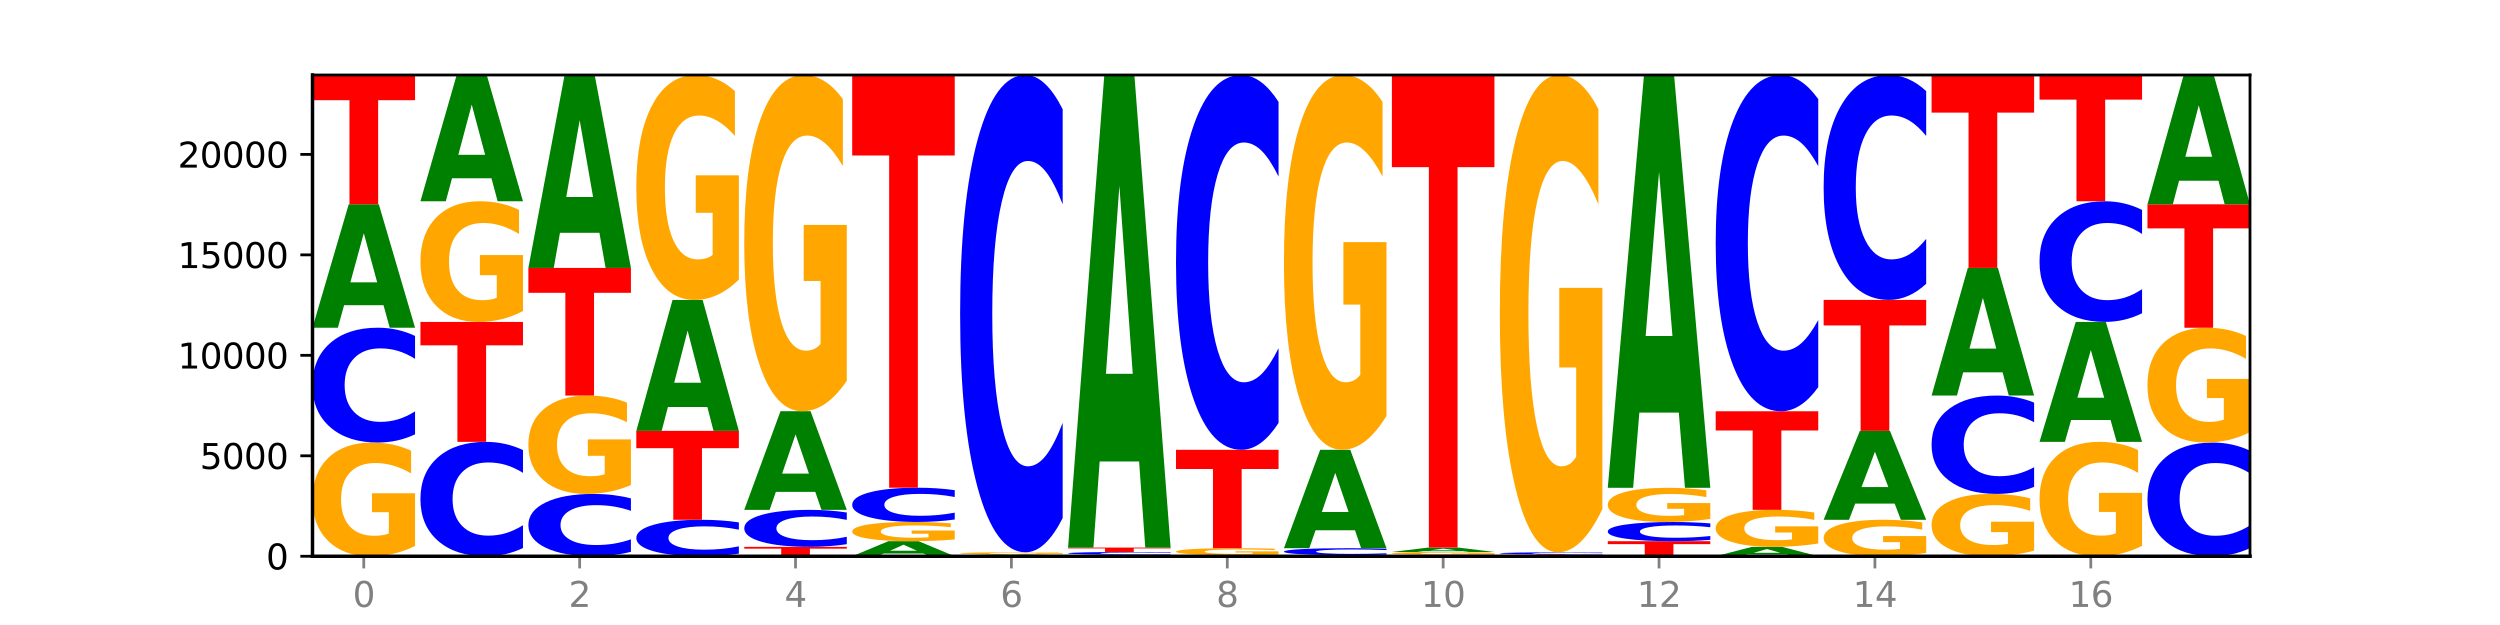
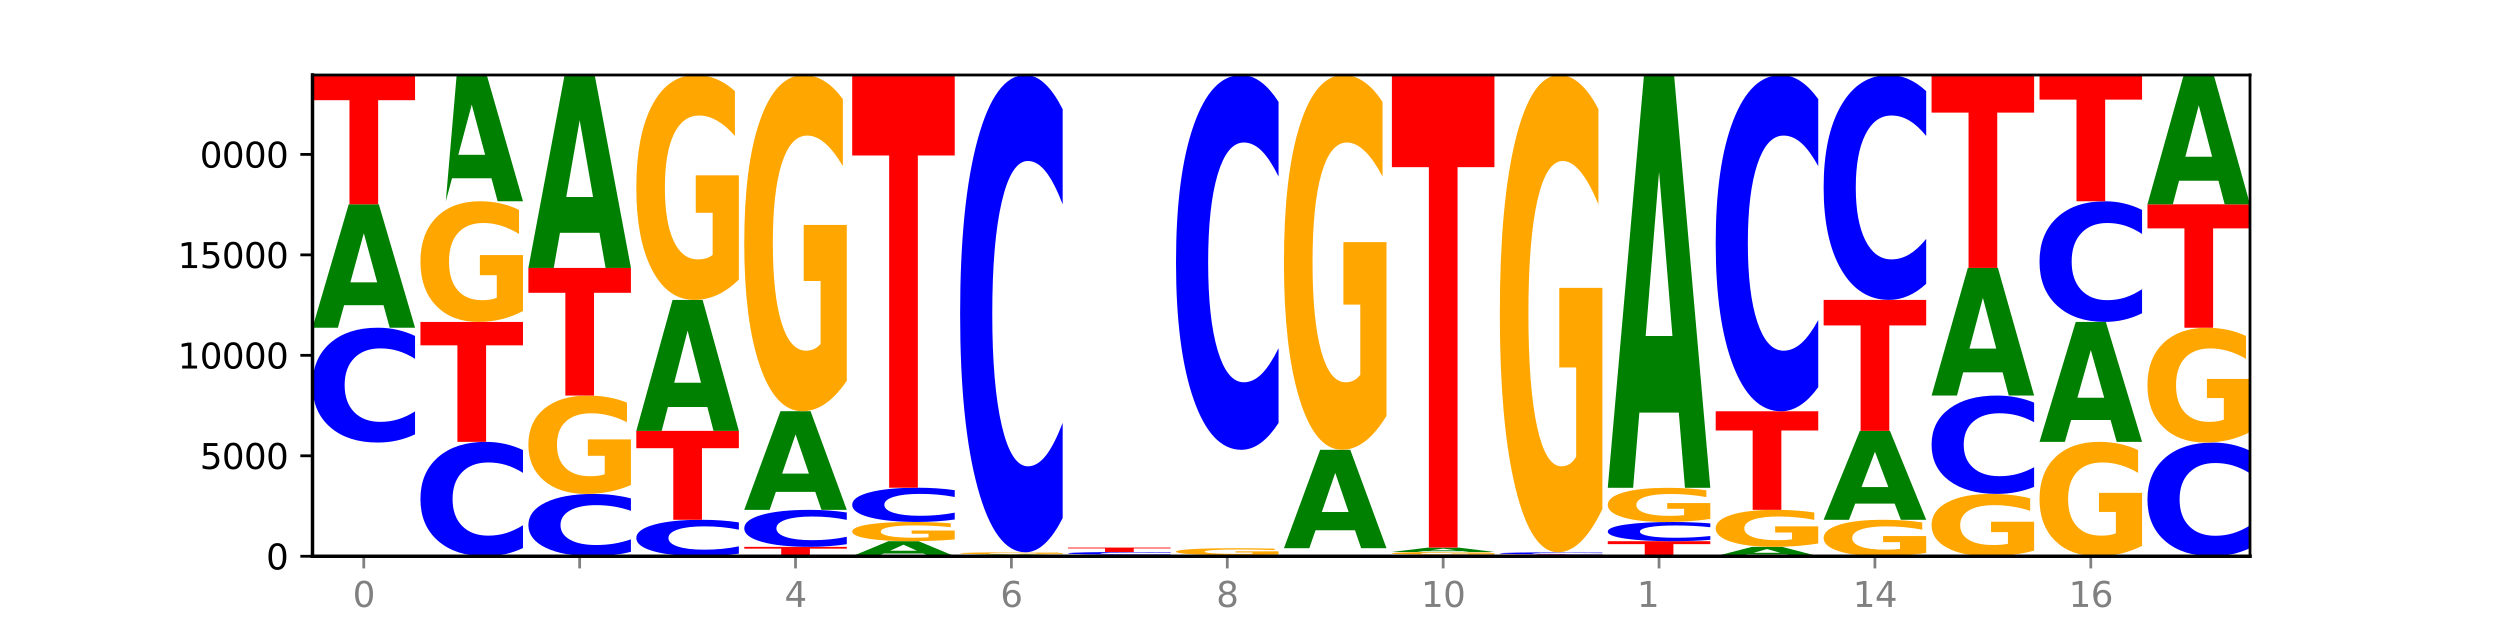
<svg xmlns="http://www.w3.org/2000/svg" xmlns:xlink="http://www.w3.org/1999/xlink" width="720pt" height="180pt" viewBox="0 0 720 180" version="1.1">
  <defs>
    <style type="text/css">*{stroke-linejoin: round; stroke-linecap: butt}</style>
  </defs>
  <g id="figure_1">
    <g id="patch_1">
      <path d="M 0 180  L 720 180  L 720 0  L 0 0  z " style="fill: #ffffff" />
    </g>
    <g id="axes_1">
      <g id="patch_2">
        <path d="M 90 160.2  L 648 160.2  L 648 21.6  L 90 21.6  z " style="fill: #ffffff" />
      </g>
      <g id="line2d_1">
        <path d="M 90 160.2  L 648 160.2  " clip-path="url(#pa1de018ba0)" style="fill: none; stroke: #000000; stroke-width: 0.5; stroke-linecap: square" />
      </g>
      <g id="patch_3">
-         <path d="M 119.532 157.237  Q 116.554 158.719 113.35 159.463  Q 110.147 160.2 106.732 160.2  Q 99.014 160.2 94.507 155.79  Q 90 151.38 90 143.838  Q 90 136.208 94.587 131.832  Q 99.18 127.455 107.169 127.455  Q 110.246 127.455 113.066 128.05  Q 115.892 128.639 118.394 129.802  L 118.394 136.33  Q 115.812 134.835 113.258 134.097  Q 110.703 133.353 108.135 133.353  Q 103.383 133.353 100.808 136.073  Q 98.233 138.785 98.233 143.838  Q 98.233 148.843 100.715 151.576  Q 103.197 154.302 107.764 154.302  Q 109.009 154.302 110.074 154.146  Q 111.14 153.984 111.987 153.646  L 111.987 147.517  L 107.122 147.517  L 107.122 142.059  L 119.532 142.059  L 119.532 157.237  z " clip-path="url(#pa1de018ba0)" style="fill: #ffa600" />
-       </g>
+         </g>
      <g id="patch_4">
        <path d="M 119.532 125.084  Q 117.062 126.26 114.391 126.854  Q 111.719 127.455 108.81 127.455  Q 100.134 127.455 95.067 123.001  Q 90 118.546 90 110.928  Q 90 103.283 95.067 98.835  Q 100.134 94.38 108.81 94.38  Q 111.719 94.38 114.391 94.982  Q 117.062 95.576 119.532 96.751  L 119.532 103.344  Q 117.039 101.787 114.621 101.062  Q 112.203 100.338 109.532 100.338  Q 104.74 100.338 101.994 103.16  Q 99.256 105.975 99.256 110.928  Q 99.256 115.861 101.994 118.683  Q 104.74 121.497 109.532 121.497  Q 112.203 121.497 114.621 120.773  Q 117.039 120.042 119.532 118.484  L 119.532 125.084  z " clip-path="url(#pa1de018ba0)" style="fill: #0000ff" />
      </g>
      <g id="patch_5">
        <path d="M 110.457 87.904  L 99.099 87.904  L 97.306 94.38  L 90 94.38  L 100.434 58.829  L 109.098 58.829  L 119.532 94.38  L 112.232 94.38  L 110.457 87.904  z M 100.911 81.306  L 108.627 81.306  L 104.775 67.165  L 100.911 81.306  z " clip-path="url(#pa1de018ba0)" style="fill: #008000" />
      </g>
      <g id="patch_6">
        <path d="M 90 21.6  L 119.532 21.6  L 119.532 28.861  L 108.907 28.861  L 108.907 58.829  L 100.645 58.829  L 100.645 28.861  L 90 28.861  L 90 21.6  z " clip-path="url(#pa1de018ba0)" style="fill: #ff0000" />
      </g>
      <g id="patch_7">
        <path d="M 150.618 157.839  Q 148.148 159.009 145.477 159.601  Q 142.806 160.2 139.896 160.2  Q 131.221 160.2 126.153 155.763  Q 121.086 151.327 121.086 143.739  Q 121.086 136.125 126.153 131.695  Q 131.221 127.258 139.896 127.258  Q 142.806 127.258 145.477 127.857  Q 148.148 128.449 150.618 129.62  L 150.618 136.186  Q 148.126 134.635 145.708 133.913  Q 143.289 133.192 140.618 133.192  Q 135.826 133.192 133.081 136.002  Q 130.343 138.806 130.343 143.739  Q 130.343 148.652 133.081 151.463  Q 135.826 154.266 140.618 154.266  Q 143.289 154.266 145.708 153.545  Q 148.126 152.817 150.618 151.265  L 150.618 157.839  z " clip-path="url(#pa1de018ba0)" style="fill: #0000ff" />
      </g>
      <g id="patch_8">
        <path d="M 121.086 92.72  L 150.618 92.72  L 150.618 99.456  L 139.994 99.456  L 139.994 127.258  L 131.732 127.258  L 131.732 99.456  L 121.086 99.456  L 121.086 92.72  z " clip-path="url(#pa1de018ba0)" style="fill: #ff0000" />
      </g>
      <g id="patch_9">
        <path d="M 150.618 89.575  Q 147.64 91.147 144.437 91.937  Q 141.233 92.72 137.818 92.72  Q 130.101 92.72 125.594 88.038  Q 121.086 83.357 121.086 75.351  Q 121.086 67.252 125.673 62.607  Q 130.266 57.961 138.255 57.961  Q 141.333 57.961 144.152 58.593  Q 146.978 59.218 149.48 60.453  L 149.48 67.381  Q 146.899 65.795 144.344 65.012  Q 141.789 64.222 139.221 64.222  Q 134.469 64.222 131.894 67.109  Q 129.32 69.988 129.32 75.351  Q 129.32 80.665 131.802 83.565  Q 134.284 86.459 138.851 86.459  Q 140.095 86.459 141.16 86.294  Q 142.226 86.121 143.073 85.762  L 143.073 79.257  L 138.209 79.257  L 138.209 73.463  L 150.618 73.463  L 150.618 89.575  z " clip-path="url(#pa1de018ba0)" style="fill: #ffa600" />
      </g>
      <g id="patch_10">
-         <path d="M 141.543 51.337  L 130.186 51.337  L 128.392 57.961  L 121.086 57.961  L 131.52 21.6  L 140.185 21.6  L 150.618 57.961  L 143.318 57.961  L 141.543 51.337  z M 131.997 44.589  L 139.714 44.589  L 135.861 30.125  L 131.997 44.589  z " clip-path="url(#pa1de018ba0)" style="fill: #008000" />
+         <path d="M 141.543 51.337  L 130.186 51.337  L 128.392 57.961  L 131.52 21.6  L 140.185 21.6  L 150.618 57.961  L 143.318 57.961  L 141.543 51.337  z M 131.997 44.589  L 139.714 44.589  L 135.861 30.125  L 131.997 44.589  z " clip-path="url(#pa1de018ba0)" style="fill: #008000" />
      </g>
      <g id="patch_11">
        <path d="M 181.705 158.913  Q 179.234 159.551 176.563 159.874  Q 173.892 160.2 170.983 160.2  Q 162.307 160.2 157.24 157.783  Q 152.173 155.365 152.173 151.231  Q 152.173 147.082 157.24 144.668  Q 162.307 142.251 170.983 142.251  Q 173.892 142.251 176.563 142.577  Q 179.234 142.9 181.705 143.537  L 181.705 147.115  Q 179.212 146.27 176.794 145.877  Q 174.376 145.484 171.704 145.484  Q 166.913 145.484 164.167 147.015  Q 161.429 148.543 161.429 151.231  Q 161.429 153.908 164.167 155.439  Q 166.913 156.967 171.704 156.967  Q 174.376 156.967 176.794 156.574  Q 179.212 156.177 181.705 155.332  L 181.705 158.913  z " clip-path="url(#pa1de018ba0)" style="fill: #0000ff" />
      </g>
      <g id="patch_12">
        <path d="M 181.705 139.688  Q 178.726 140.969 175.523 141.613  Q 172.32 142.251 168.904 142.251  Q 161.187 142.251 156.68 138.435  Q 152.173 134.62 152.173 128.095  Q 152.173 121.494 156.759 117.707  Q 161.353 113.921 169.341 113.921  Q 172.419 113.921 175.238 114.436  Q 178.065 114.945 180.566 115.952  L 180.566 121.599  Q 177.985 120.306 175.43 119.668  Q 172.876 119.024 170.308 119.024  Q 165.555 119.024 162.981 121.376  Q 160.406 123.723 160.406 128.095  Q 160.406 132.425 162.888 134.789  Q 165.37 137.148 169.937 137.148  Q 171.181 137.148 172.247 137.013  Q 173.312 136.873 174.16 136.58  L 174.16 131.278  L 169.295 131.278  L 169.295 126.556  L 181.705 126.556  L 181.705 139.688  z " clip-path="url(#pa1de018ba0)" style="fill: #ffa600" />
      </g>
      <g id="patch_13">
        <path d="M 152.173 77.16  L 181.705 77.16  L 181.705 84.33  L 171.08 84.33  L 171.08 113.921  L 162.818 113.921  L 162.818 84.33  L 152.173 84.33  L 152.173 77.16  z " clip-path="url(#pa1de018ba0)" style="fill: #ff0000" />
      </g>
      <g id="patch_14">
        <path d="M 172.63 67.039  L 161.272 67.039  L 159.479 77.16  L 152.173 77.16  L 162.606 21.6  L 171.271 21.6  L 181.705 77.16  L 174.405 77.16  L 172.63 67.039  z M 163.083 56.727  L 170.8 56.727  L 166.948 34.627  L 163.083 56.727  z " clip-path="url(#pa1de018ba0)" style="fill: #008000" />
      </g>
      <g id="patch_15">
        <path d="M 212.791 159.447  Q 210.321 159.82 207.65 160.009  Q 204.978 160.2 202.069 160.2  Q 193.393 160.2 188.326 158.786  Q 183.259 157.371 183.259 154.952  Q 183.259 152.525 188.326 151.112  Q 193.393 149.698 202.069 149.698  Q 204.978 149.698 207.65 149.889  Q 210.321 150.077 212.791 150.451  L 212.791 152.544  Q 210.298 152.049 207.88 151.82  Q 205.462 151.59 202.791 151.59  Q 197.999 151.59 195.253 152.486  Q 192.515 153.379 192.515 154.952  Q 192.515 156.518 195.253 157.414  Q 197.999 158.308 202.791 158.308  Q 205.462 158.308 207.88 158.078  Q 210.298 157.846 212.791 157.352  L 212.791 159.447  z " clip-path="url(#pa1de018ba0)" style="fill: #0000ff" />
      </g>
      <g id="patch_16">
        <path d="M 183.259 124.088  L 212.791 124.088  L 212.791 129.082  L 202.166 129.082  L 202.166 149.698  L 193.904 149.698  L 193.904 129.082  L 183.259 129.082  L 183.259 124.088  z " clip-path="url(#pa1de018ba0)" style="fill: #ff0000" />
      </g>
      <g id="patch_17">
        <path d="M 203.716 117.219  L 192.358 117.219  L 190.565 124.088  L 183.259 124.088  L 193.693 86.384  L 202.357 86.384  L 212.791 124.088  L 205.491 124.088  L 203.716 117.219  z M 194.17 110.221  L 201.886 110.221  L 198.034 95.224  L 194.17 110.221  z " clip-path="url(#pa1de018ba0)" style="fill: #008000" />
      </g>
      <g id="patch_18">
        <path d="M 212.791 80.522  Q 209.813 83.453 206.609 84.925  Q 203.406 86.384 199.991 86.384  Q 192.274 86.384 187.766 77.659  Q 183.259 68.933 183.259 54.012  Q 183.259 38.917 187.846 30.258  Q 192.439 21.6 200.428 21.6  Q 203.505 21.6 206.325 22.778  Q 209.151 23.942 211.653 26.244  L 211.653 39.158  Q 209.071 36.2 206.517 34.741  Q 203.962 33.269 201.394 33.269  Q 196.642 33.269 194.067 38.649  Q 191.493 44.015 191.493 54.012  Q 191.493 63.915 193.975 69.321  Q 196.456 74.714 201.023 74.714  Q 202.268 74.714 203.333 74.407  Q 204.399 74.085 205.246 73.416  L 205.246 61.292  L 200.381 61.292  L 200.381 50.492  L 212.791 50.492  L 212.791 80.522  z " clip-path="url(#pa1de018ba0)" style="fill: #ffa600" />
      </g>
      <g id="patch_19">
        <path d="M 214.345 157.492  L 243.877 157.492  L 243.877 158.02  L 233.253 158.02  L 233.253 160.2  L 224.991 160.2  L 224.991 158.02  L 214.345 158.02  L 214.345 157.492  z " clip-path="url(#pa1de018ba0)" style="fill: #ff0000" />
      </g>
      <g id="patch_20">
        <path d="M 243.877 156.728  Q 241.407 157.107 238.736 157.298  Q 236.065 157.492 233.155 157.492  Q 224.48 157.492 219.413 156.057  Q 214.345 154.623 214.345 152.169  Q 214.345 149.707 219.413 148.274  Q 224.48 146.839 233.155 146.839  Q 236.065 146.839 238.736 147.033  Q 241.407 147.224 243.877 147.603  L 243.877 149.726  Q 241.385 149.225 238.967 148.991  Q 236.548 148.758 233.877 148.758  Q 229.085 148.758 226.34 149.667  Q 223.602 150.574 223.602 152.169  Q 223.602 153.758 226.34 154.667  Q 229.085 155.573 233.877 155.573  Q 236.548 155.573 238.967 155.34  Q 241.385 155.104 243.877 154.603  L 243.877 156.728  z " clip-path="url(#pa1de018ba0)" style="fill: #0000ff" />
      </g>
      <g id="patch_21">
        <path d="M 234.802 141.665  L 223.445 141.665  L 221.651 146.839  L 214.345 146.839  L 224.779 118.434  L 233.444 118.434  L 243.877 146.839  L 236.577 146.839  L 234.802 141.665  z M 225.256 136.393  L 232.973 136.393  L 229.12 125.094  L 225.256 136.393  z " clip-path="url(#pa1de018ba0)" style="fill: #008000" />
      </g>
      <g id="patch_22">
        <path d="M 243.877 109.673  Q 240.899 114.054 237.696 116.254  Q 234.492 118.434 231.077 118.434  Q 223.36 118.434 218.853 105.392  Q 214.345 92.35 214.345 70.047  Q 214.345 47.484 218.932 34.542  Q 223.525 21.6 231.514 21.6  Q 234.592 21.6 237.411 23.36  Q 240.237 25.101 242.739 28.541  L 242.739 47.844  Q 240.158 43.423 237.603 41.243  Q 235.048 39.043 232.48 39.043  Q 227.728 39.043 225.154 47.084  Q 222.579 55.105 222.579 70.047  Q 222.579 84.849 225.061 92.931  Q 227.543 100.992 232.11 100.992  Q 233.354 100.992 234.42 100.532  Q 235.485 100.052 236.332 99.051  L 236.332 80.929  L 231.468 80.929  L 231.468 64.786  L 243.877 64.786  L 243.877 109.673  z " clip-path="url(#pa1de018ba0)" style="fill: #ffa600" />
      </g>
      <g id="patch_23">
        <path d="M 265.889 159.409  L 254.531 159.409  L 252.738 160.2  L 245.432 160.2  L 255.865 155.86  L 264.53 155.86  L 274.964 160.2  L 267.664 160.2  L 265.889 159.409  z M 256.342 158.604  L 264.059 158.604  L 260.207 156.878  L 256.342 158.604  z " clip-path="url(#pa1de018ba0)" style="fill: #008000" />
      </g>
      <g id="patch_24">
        <path d="M 274.964 155.359  Q 271.985 155.61 268.782 155.736  Q 265.579 155.86 262.163 155.86  Q 254.446 155.86 249.939 155.114  Q 245.432 154.369 245.432 153.093  Q 245.432 151.803 250.018 151.063  Q 254.612 150.323 262.6 150.323  Q 265.678 150.323 268.497 150.423  Q 271.324 150.523 273.825 150.72  L 273.825 151.824  Q 271.244 151.571 268.689 151.446  Q 266.135 151.32 263.567 151.32  Q 258.814 151.32 256.24 151.78  Q 253.665 152.239 253.665 153.093  Q 253.665 153.94 256.147 154.402  Q 258.629 154.863 263.196 154.863  Q 264.44 154.863 265.506 154.836  Q 266.571 154.809 267.419 154.752  L 267.419 153.715  L 262.554 153.715  L 262.554 152.792  L 274.964 152.792  L 274.964 155.359  z " clip-path="url(#pa1de018ba0)" style="fill: #ffa600" />
      </g>
      <g id="patch_25">
        <path d="M 274.964 149.616  Q 272.493 149.966 269.822 150.143  Q 267.151 150.323 264.242 150.323  Q 255.566 150.323 250.499 148.995  Q 245.432 147.667 245.432 145.396  Q 245.432 143.117 250.499 141.791  Q 255.566 140.463 264.242 140.463  Q 267.151 140.463 269.822 140.642  Q 272.493 140.819 274.964 141.17  L 274.964 143.135  Q 272.471 142.671 270.053 142.455  Q 267.635 142.239 264.964 142.239  Q 260.172 142.239 257.426 143.08  Q 254.688 143.919 254.688 145.396  Q 254.688 146.866 257.426 147.708  Q 260.172 148.547 264.964 148.547  Q 267.635 148.547 270.053 148.331  Q 272.471 148.113 274.964 147.648  L 274.964 149.616  z " clip-path="url(#pa1de018ba0)" style="fill: #0000ff" />
      </g>
      <g id="patch_26">
        <path d="M 245.432 21.6  L 274.964 21.6  L 274.964 44.782  L 264.339 44.782  L 264.339 140.463  L 256.077 140.463  L 256.077 44.782  L 245.432 44.782  L 245.432 21.6  z " clip-path="url(#pa1de018ba0)" style="fill: #ff0000" />
      </g>
      <g id="patch_27">
        <path d="M 276.518 159.945  L 306.05 159.945  L 306.05 159.995  L 295.425 159.995  L 295.425 160.2  L 287.163 160.2  L 287.163 159.995  L 276.518 159.995  L 276.518 159.945  z " clip-path="url(#pa1de018ba0)" style="fill: #ff0000" />
      </g>
      <g id="patch_28">
        <path d="M 296.975 159.893  L 285.617 159.893  L 283.824 159.945  L 276.518 159.945  L 286.952 159.656  L 295.616 159.656  L 306.05 159.945  L 298.75 159.945  L 296.975 159.893  z M 287.429 159.839  L 295.145 159.839  L 291.293 159.724  L 287.429 159.839  z " clip-path="url(#pa1de018ba0)" style="fill: #008000" />
      </g>
      <g id="patch_29">
        <path d="M 306.05 159.602  Q 303.072 159.629 299.868 159.643  Q 296.665 159.656 293.25 159.656  Q 285.533 159.656 281.025 159.576  Q 276.518 159.496 276.518 159.358  Q 276.518 159.219 281.105 159.14  Q 285.698 159.06 293.687 159.06  Q 296.764 159.06 299.584 159.071  Q 302.41 159.082 304.912 159.103  L 304.912 159.222  Q 302.331 159.194 299.776 159.181  Q 297.221 159.167 294.653 159.167  Q 289.901 159.167 287.326 159.217  Q 284.752 159.266 284.752 159.358  Q 284.752 159.449 287.234 159.499  Q 289.716 159.549 294.282 159.549  Q 295.527 159.549 296.592 159.546  Q 297.658 159.543 298.505 159.537  L 298.505 159.425  L 293.64 159.425  L 293.64 159.326  L 306.05 159.326  L 306.05 159.602  z " clip-path="url(#pa1de018ba0)" style="fill: #ffa600" />
      </g>
      <g id="patch_30">
        <path d="M 306.05 149.207  Q 303.58 154.091 300.909 156.561  Q 298.237 159.06 295.328 159.06  Q 286.652 159.06 281.585 140.547  Q 276.518 122.033 276.518 90.373  Q 276.518 58.599 281.585 40.114  Q 286.652 21.6 295.328 21.6  Q 298.237 21.6 300.909 24.099  Q 303.58 26.569 306.05 31.453  L 306.05 58.854  Q 303.558 52.38 301.139 49.37  Q 298.721 46.36 296.05 46.36  Q 291.258 46.36 288.512 58.088  Q 285.774 69.786 285.774 90.373  Q 285.774 110.874 288.512 122.601  Q 291.258 134.3 296.05 134.3  Q 298.721 134.3 301.139 131.29  Q 303.558 128.252 306.05 121.777  L 306.05 149.207  z " clip-path="url(#pa1de018ba0)" style="fill: #0000ff" />
      </g>
      <g id="patch_31">
        <path d="M 337.136 160.16  Q 334.158 160.18 330.955 160.19  Q 327.751 160.2 324.336 160.2  Q 316.619 160.2 312.112 160.141  Q 307.604 160.082 307.604 159.98  Q 307.604 159.878 312.191 159.819  Q 316.784 159.76 324.773 159.76  Q 327.851 159.76 330.67 159.768  Q 333.496 159.776 335.998 159.792  L 335.998 159.879  Q 333.417 159.859 330.862 159.849  Q 328.307 159.839 325.739 159.839  Q 320.987 159.839 318.413 159.876  Q 315.838 159.912 315.838 159.98  Q 315.838 160.047 318.32 160.084  Q 320.802 160.121 325.369 160.121  Q 326.613 160.121 327.679 160.119  Q 328.744 160.117 329.591 160.112  L 329.591 160.03  L 324.727 160.03  L 324.727 159.956  L 337.136 159.956  L 337.136 160.16  z " clip-path="url(#pa1de018ba0)" style="fill: #ffa600" />
      </g>
      <g id="patch_32">
        <path d="M 337.136 159.703  Q 334.666 159.732 331.995 159.746  Q 329.324 159.76 326.414 159.76  Q 317.739 159.76 312.672 159.653  Q 307.604 159.547 307.604 159.364  Q 307.604 159.181 312.672 159.074  Q 317.739 158.968 326.414 158.968  Q 329.324 158.968 331.995 158.982  Q 334.666 158.996 337.136 159.024  L 337.136 159.182  Q 334.644 159.145 332.226 159.128  Q 329.807 159.11 327.136 159.11  Q 322.344 159.11 319.599 159.178  Q 316.861 159.245 316.861 159.364  Q 316.861 159.482 319.599 159.55  Q 322.344 159.617 327.136 159.617  Q 329.807 159.617 332.226 159.6  Q 334.644 159.583 337.136 159.545  L 337.136 159.703  z " clip-path="url(#pa1de018ba0)" style="fill: #0000ff" />
      </g>
      <g id="patch_33">
        <path d="M 307.604 157.7  L 337.136 157.7  L 337.136 157.947  L 326.512 157.947  L 326.512 158.968  L 318.25 158.968  L 318.25 157.947  L 307.604 157.947  L 307.604 157.7  z " clip-path="url(#pa1de018ba0)" style="fill: #ff0000" />
      </g>
      <g id="patch_34">
-         <path d="M 328.061 132.907  L 316.704 132.907  L 314.91 157.7  L 307.604 157.7  L 318.038 21.6  L 326.703 21.6  L 337.136 157.7  L 329.837 157.7  L 328.061 132.907  z M 318.515 107.647  L 326.232 107.647  L 322.38 53.51  L 318.515 107.647  z " clip-path="url(#pa1de018ba0)" style="fill: #008000" />
-       </g>
+         </g>
      <g id="patch_35">
        <path d="M 359.148 160.143  L 347.79 160.143  L 345.997 160.2  L 338.691 160.2  L 349.125 159.888  L 357.789 159.888  L 368.223 160.2  L 360.923 160.2  L 359.148 160.143  z M 349.602 160.085  L 357.318 160.085  L 353.466 159.961  L 349.602 160.085  z " clip-path="url(#pa1de018ba0)" style="fill: #008000" />
      </g>
      <g id="patch_36">
        <path d="M 368.223 159.706  Q 365.244 159.797 362.041 159.842  Q 358.838 159.888 355.423 159.888  Q 347.705 159.888 343.198 159.617  Q 338.691 159.347 338.691 158.884  Q 338.691 158.416 343.277 158.148  Q 347.871 157.88 355.859 157.88  Q 358.937 157.88 361.757 157.916  Q 364.583 157.952 367.084 158.024  L 367.084 158.424  Q 364.503 158.332 361.948 158.287  Q 359.394 158.241 356.826 158.241  Q 352.074 158.241 349.499 158.408  Q 346.924 158.574 346.924 158.884  Q 346.924 159.191 349.406 159.359  Q 351.888 159.526 356.455 159.526  Q 357.699 159.526 358.765 159.516  Q 359.831 159.506 360.678 159.486  L 360.678 159.11  L 355.813 159.11  L 355.813 158.775  L 368.223 158.775  L 368.223 159.706  z " clip-path="url(#pa1de018ba0)" style="fill: #ffa600" />
      </g>
      <g id="patch_37">
-         <path d="M 338.691 129.544  L 368.223 129.544  L 368.223 135.07  L 357.598 135.07  L 357.598 157.88  L 349.336 157.88  L 349.336 135.07  L 338.691 135.07  L 338.691 129.544  z " clip-path="url(#pa1de018ba0)" style="fill: #ff0000" />
-       </g>
+         </g>
      <g id="patch_38">
        <path d="M 368.223 121.807  Q 365.753 125.642 363.081 127.582  Q 360.41 129.544 357.501 129.544  Q 348.825 129.544 343.758 115.006  Q 338.691 100.468 338.691 75.605  Q 338.691 50.654 343.758 36.138  Q 348.825 21.6 357.501 21.6  Q 360.41 21.6 363.081 23.562  Q 365.753 25.502 368.223 29.337  L 368.223 50.855  Q 365.73 45.771 363.312 43.407  Q 360.894 41.044 358.223 41.044  Q 353.431 41.044 350.685 50.253  Q 347.947 59.439 347.947 75.605  Q 347.947 91.705 350.685 100.914  Q 353.431 110.1 358.223 110.1  Q 360.894 110.1 363.312 107.737  Q 365.73 105.351 368.223 100.267  L 368.223 121.807  z " clip-path="url(#pa1de018ba0)" style="fill: #0000ff" />
      </g>
      <g id="patch_39">
        <path d="M 369.777 159.888  L 399.309 159.888  L 399.309 159.948  L 388.685 159.948  L 388.685 160.2  L 380.422 160.2  L 380.422 159.948  L 369.777 159.948  L 369.777 159.888  z " clip-path="url(#pa1de018ba0)" style="fill: #ff0000" />
      </g>
      <g id="patch_40">
-         <path d="M 399.309 159.744  Q 396.839 159.815 394.168 159.851  Q 391.496 159.888 388.587 159.888  Q 379.911 159.888 374.844 159.617  Q 369.777 159.347 369.777 158.884  Q 369.777 158.42 374.844 158.15  Q 379.911 157.88 388.587 157.88  Q 391.496 157.88 394.168 157.916  Q 396.839 157.952 399.309 158.024  L 399.309 158.424  Q 396.817 158.329 394.398 158.285  Q 391.98 158.241 389.309 158.241  Q 384.517 158.241 381.772 158.413  Q 379.033 158.584 379.033 158.884  Q 379.033 159.184 381.772 159.355  Q 384.517 159.526 389.309 159.526  Q 391.98 159.526 394.398 159.482  Q 396.817 159.438 399.309 159.343  L 399.309 159.744  z " clip-path="url(#pa1de018ba0)" style="fill: #0000ff" />
-       </g>
+         </g>
      <g id="patch_41">
        <path d="M 390.234 152.717  L 378.876 152.717  L 377.083 157.88  L 369.777 157.88  L 380.211 129.538  L 388.875 129.538  L 399.309 157.88  L 392.009 157.88  L 390.234 152.717  z M 380.688 147.457  L 388.404 147.457  L 384.552 136.183  L 380.688 147.457  z " clip-path="url(#pa1de018ba0)" style="fill: #008000" />
      </g>
      <g id="patch_42">
        <path d="M 399.309 119.772  Q 396.331 124.655 393.127 127.108  Q 389.924 129.538 386.509 129.538  Q 378.792 129.538 374.284 115.001  Q 369.777 100.463 369.777 75.603  Q 369.777 50.452 374.364 36.026  Q 378.957 21.6 386.946 21.6  Q 390.023 21.6 392.843 23.562  Q 395.669 25.502 398.171 29.337  L 398.171 50.853  Q 395.59 45.926 393.035 43.495  Q 390.48 41.043 387.912 41.043  Q 383.16 41.043 380.585 50.006  Q 378.011 58.947 378.011 75.603  Q 378.011 92.102 380.493 101.11  Q 382.975 110.096 387.541 110.096  Q 388.786 110.096 389.851 109.583  Q 390.917 109.048 391.764 107.933  L 391.764 87.732  L 386.899 87.732  L 386.899 69.739  L 399.309 69.739  L 399.309 119.772  z " clip-path="url(#pa1de018ba0)" style="fill: #ffa600" />
      </g>
      <g id="patch_43">
        <path d="M 430.396 160.168  Q 427.925 160.184 425.254 160.192  Q 422.583 160.2 419.674 160.2  Q 410.998 160.2 405.931 160.141  Q 400.864 160.082 400.864 159.98  Q 400.864 159.879 405.931 159.819  Q 410.998 159.76 419.674 159.76  Q 422.583 159.76 425.254 159.768  Q 427.925 159.776 430.396 159.792  L 430.396 159.879  Q 427.903 159.859 425.485 159.849  Q 423.066 159.839 420.395 159.839  Q 415.603 159.839 412.858 159.877  Q 410.12 159.914 410.12 159.98  Q 410.12 160.046 412.858 160.083  Q 415.603 160.121 420.395 160.121  Q 423.066 160.121 425.485 160.111  Q 427.903 160.101 430.396 160.081  L 430.396 160.168  z " clip-path="url(#pa1de018ba0)" style="fill: #0000ff" />
      </g>
      <g id="patch_44">
        <path d="M 430.396 159.689  Q 427.417 159.724 424.214 159.742  Q 421.01 159.76 417.595 159.76  Q 409.878 159.76 405.371 159.653  Q 400.864 159.547 400.864 159.364  Q 400.864 159.179 405.45 159.073  Q 410.043 158.968 418.032 158.968  Q 421.11 158.968 423.929 158.982  Q 426.755 158.996 429.257 159.024  L 429.257 159.182  Q 426.676 159.146 424.121 159.128  Q 421.566 159.11 418.998 159.11  Q 414.246 159.11 411.672 159.176  Q 409.097 159.242 409.097 159.364  Q 409.097 159.485 411.579 159.551  Q 414.061 159.617 418.628 159.617  Q 419.872 159.617 420.938 159.614  Q 422.003 159.61 422.85 159.602  L 422.85 159.453  L 417.986 159.453  L 417.986 159.321  L 430.396 159.321  L 430.396 159.689  z " clip-path="url(#pa1de018ba0)" style="fill: #ffa600" />
      </g>
      <g id="patch_45">
        <path d="M 421.32 158.737  L 409.963 158.737  L 408.17 158.968  L 400.864 158.968  L 411.297 157.7  L 419.962 157.7  L 430.396 158.968  L 423.096 158.968  L 421.32 158.737  z M 411.774 158.501  L 419.491 158.501  L 415.639 157.997  L 411.774 158.501  z " clip-path="url(#pa1de018ba0)" style="fill: #008000" />
      </g>
      <g id="patch_46">
        <path d="M 400.864 21.6  L 430.396 21.6  L 430.396 48.143  L 419.771 48.143  L 419.771 157.7  L 411.509 157.7  L 411.509 48.143  L 400.864 48.143  L 400.864 21.6  z " clip-path="url(#pa1de018ba0)" style="fill: #ff0000" />
      </g>
      <g id="patch_47">
        <path d="M 452.407 160.154  L 441.049 160.154  L 439.256 160.2  L 431.95 160.2  L 442.384 159.945  L 451.048 159.945  L 461.482 160.2  L 454.182 160.2  L 452.407 160.154  z M 442.861 160.106  L 450.577 160.106  L 446.725 160.005  L 442.861 160.106  z " clip-path="url(#pa1de018ba0)" style="fill: #008000" />
      </g>
      <g id="patch_48">
        <path d="M 431.95 159.662  L 461.482 159.662  L 461.482 159.717  L 450.857 159.717  L 450.857 159.945  L 442.595 159.945  L 442.595 159.717  L 431.95 159.717  L 431.95 159.662  z " clip-path="url(#pa1de018ba0)" style="fill: #ff0000" />
      </g>
      <g id="patch_49">
        <path d="M 461.482 159.619  Q 459.012 159.64 456.34 159.651  Q 453.669 159.662 450.76 159.662  Q 442.084 159.662 437.017 159.582  Q 431.95 159.501 431.95 159.364  Q 431.95 159.226 437.017 159.146  Q 442.084 159.066 450.76 159.066  Q 453.669 159.066 456.34 159.077  Q 459.012 159.087 461.482 159.109  L 461.482 159.227  Q 458.989 159.199 456.571 159.186  Q 454.153 159.173 451.482 159.173  Q 446.69 159.173 443.944 159.224  Q 441.206 159.275 441.206 159.364  Q 441.206 159.453 443.944 159.504  Q 446.69 159.555 451.482 159.555  Q 454.153 159.555 456.571 159.541  Q 458.989 159.528 461.482 159.5  L 461.482 159.619  z " clip-path="url(#pa1de018ba0)" style="fill: #0000ff" />
      </g>
      <g id="patch_50">
        <path d="M 461.482 146.628  Q 458.504 152.847 455.3 155.971  Q 452.097 159.066 448.682 159.066  Q 440.964 159.066 436.457 140.552  Q 431.95 122.037 431.95 90.376  Q 431.95 58.345 436.537 39.972  Q 441.13 21.6 449.118 21.6  Q 452.196 21.6 455.016 24.099  Q 457.842 26.569 460.344 31.453  L 460.344 58.856  Q 457.762 52.58 455.207 49.485  Q 452.653 46.361 450.085 46.361  Q 445.333 46.361 442.758 57.777  Q 440.183 69.164 440.183 90.376  Q 440.183 111.389 442.665 122.861  Q 445.147 134.304 449.714 134.304  Q 450.958 134.304 452.024 133.651  Q 453.09 132.97 453.937 131.55  L 453.937 105.823  L 449.072 105.823  L 449.072 82.907  L 461.482 82.907  L 461.482 146.628  z " clip-path="url(#pa1de018ba0)" style="fill: #ffa600" />
      </g>
      <g id="patch_51">
        <path d="M 463.036 155.872  L 492.568 155.872  L 492.568 156.716  L 481.944 156.716  L 481.944 160.2  L 473.681 160.2  L 473.681 156.716  L 463.036 156.716  L 463.036 155.872  z " clip-path="url(#pa1de018ba0)" style="fill: #ff0000" />
      </g>
      <g id="patch_52">
        <path d="M 492.568 155.475  Q 490.098 155.672 487.427 155.771  Q 484.756 155.872 481.846 155.872  Q 473.17 155.872 468.103 155.127  Q 463.036 154.382 463.036 153.108  Q 463.036 151.829 468.103 151.085  Q 473.17 150.34 481.846 150.34  Q 484.756 150.34 487.427 150.441  Q 490.098 150.54 492.568 150.737  L 492.568 151.839  Q 490.076 151.579 487.657 151.458  Q 485.239 151.337 482.568 151.337  Q 477.776 151.337 475.031 151.808  Q 472.292 152.279 472.292 153.108  Q 472.292 153.933 475.031 154.405  Q 477.776 154.875 482.568 154.875  Q 485.239 154.875 487.657 154.754  Q 490.076 154.632 492.568 154.371  L 492.568 155.475  z " clip-path="url(#pa1de018ba0)" style="fill: #0000ff" />
      </g>
      <g id="patch_53">
        <path d="M 492.568 149.449  Q 489.59 149.895 486.387 150.118  Q 483.183 150.34 479.768 150.34  Q 472.051 150.34 467.543 149.014  Q 463.036 147.687 463.036 145.419  Q 463.036 143.124 467.623 141.808  Q 472.216 140.492 480.205 140.492  Q 483.282 140.492 486.102 140.671  Q 488.928 140.848 491.43 141.198  L 491.43 143.161  Q 488.849 142.711 486.294 142.489  Q 483.739 142.266 481.171 142.266  Q 476.419 142.266 473.844 143.084  Q 471.27 143.899 471.27 145.419  Q 471.27 146.924 473.752 147.746  Q 476.234 148.566 480.8 148.566  Q 482.045 148.566 483.11 148.519  Q 484.176 148.471 485.023 148.369  L 485.023 146.526  L 480.158 146.526  L 480.158 144.884  L 492.568 144.884  L 492.568 149.449  z " clip-path="url(#pa1de018ba0)" style="fill: #ffa600" />
      </g>
      <g id="patch_54">
        <path d="M 483.493 118.833  L 472.136 118.833  L 470.342 140.492  L 463.036 140.492  L 473.47 21.6  L 482.135 21.6  L 492.568 140.492  L 485.268 140.492  L 483.493 118.833  z M 473.947 96.767  L 481.664 96.767  L 477.811 49.476  L 473.947 96.767  z " clip-path="url(#pa1de018ba0)" style="fill: #008000" />
      </g>
      <g id="patch_55">
        <path d="M 514.579 159.707  L 503.222 159.707  L 501.429 160.2  L 494.123 160.2  L 504.556 157.492  L 513.221 157.492  L 523.655 160.2  L 516.355 160.2  L 514.579 159.707  z M 505.033 159.204  L 512.75 159.204  L 508.898 158.127  L 505.033 159.204  z " clip-path="url(#pa1de018ba0)" style="fill: #008000" />
      </g>
      <g id="patch_56">
        <path d="M 523.655 156.528  Q 520.676 157.01 517.473 157.252  Q 514.269 157.492 510.854 157.492  Q 503.137 157.492 498.63 156.056  Q 494.123 154.621 494.123 152.166  Q 494.123 149.683 498.709 148.258  Q 503.303 146.834 511.291 146.834  Q 514.369 146.834 517.188 147.027  Q 520.014 147.219 522.516 147.598  L 522.516 149.722  Q 519.935 149.236 517.38 148.996  Q 514.825 148.753 512.257 148.753  Q 507.505 148.753 504.931 149.639  Q 502.356 150.521 502.356 152.166  Q 502.356 153.795 504.838 154.685  Q 507.32 155.572 511.887 155.572  Q 513.131 155.572 514.197 155.521  Q 515.262 155.469 516.109 155.359  L 516.109 153.364  L 511.245 153.364  L 511.245 151.587  L 523.655 151.587  L 523.655 156.528  z " clip-path="url(#pa1de018ba0)" style="fill: #ffa600" />
      </g>
      <g id="patch_57">
        <path d="M 494.123 118.446  L 523.655 118.446  L 523.655 123.982  L 513.03 123.982  L 513.03 146.834  L 504.768 146.834  L 504.768 123.982  L 494.123 123.982  L 494.123 118.446  z " clip-path="url(#pa1de018ba0)" style="fill: #ff0000" />
      </g>
      <g id="patch_58">
        <path d="M 523.655 111.504  Q 521.184 114.945 518.513 116.685  Q 515.842 118.446 512.933 118.446  Q 504.257 118.446 499.19 105.402  Q 494.123 92.359 494.123 70.053  Q 494.123 47.667 499.19 34.643  Q 504.257 21.6 512.933 21.6  Q 515.842 21.6 518.513 23.36  Q 521.184 25.101 523.655 28.542  L 523.655 47.847  Q 521.162 43.286 518.744 41.165  Q 516.326 39.045 513.654 39.045  Q 508.863 39.045 506.117 47.307  Q 503.379 55.549 503.379 70.053  Q 503.379 84.497 506.117 92.759  Q 508.863 101.001 513.654 101.001  Q 516.326 101.001 518.744 98.881  Q 521.162 96.74 523.655 92.179  L 523.655 111.504  z " clip-path="url(#pa1de018ba0)" style="fill: #0000ff" />
      </g>
      <g id="patch_59">
        <path d="M 554.741 159.25  Q 551.763 159.725 548.559 159.964  Q 545.356 160.2 541.941 160.2  Q 534.223 160.2 529.716 158.786  Q 525.209 157.371 525.209 154.952  Q 525.209 152.505 529.796 151.101  Q 534.389 149.698 542.377 149.698  Q 545.455 149.698 548.275 149.889  Q 551.101 150.077 553.603 150.451  L 553.603 152.544  Q 551.021 152.065 548.467 151.828  Q 545.912 151.59 543.344 151.59  Q 538.592 151.59 536.017 152.462  Q 533.442 153.332 533.442 154.952  Q 533.442 156.558 535.924 157.434  Q 538.406 158.308 542.973 158.308  Q 544.217 158.308 545.283 158.258  Q 546.349 158.206 547.196 158.098  L 547.196 156.132  L 542.331 156.132  L 542.331 154.382  L 554.741 154.382  L 554.741 159.25  z " clip-path="url(#pa1de018ba0)" style="fill: #ffa600" />
      </g>
      <g id="patch_60">
        <path d="M 545.666 145.032  L 534.308 145.032  L 532.515 149.698  L 525.209 149.698  L 535.643 124.088  L 544.307 124.088  L 554.741 149.698  L 547.441 149.698  L 545.666 145.032  z M 536.12 140.279  L 543.836 140.279  L 539.984 130.092  L 536.12 140.279  z " clip-path="url(#pa1de018ba0)" style="fill: #008000" />
      </g>
      <g id="patch_61">
        <path d="M 525.209 86.372  L 554.741 86.372  L 554.741 93.728  L 544.116 93.728  L 544.116 124.088  L 535.854 124.088  L 535.854 93.728  L 525.209 93.728  L 525.209 86.372  z " clip-path="url(#pa1de018ba0)" style="fill: #ff0000" />
      </g>
      <g id="patch_62">
        <path d="M 554.741 81.729  Q 552.271 84.031 549.599 85.195  Q 546.928 86.372 544.019 86.372  Q 535.343 86.372 530.276 77.648  Q 525.209 68.925 525.209 54.006  Q 525.209 39.034 530.276 30.324  Q 535.343 21.6 544.019 21.6  Q 546.928 21.6 549.599 22.777  Q 552.271 23.941 554.741 26.243  L 554.741 39.154  Q 552.248 36.104 549.83 34.686  Q 547.412 33.267 544.741 33.267  Q 539.949 33.267 537.203 38.793  Q 534.465 44.306 534.465 54.006  Q 534.465 63.666 537.203 69.192  Q 539.949 74.705 544.741 74.705  Q 547.412 74.705 549.83 73.287  Q 552.248 71.855 554.741 68.804  L 554.741 81.729  z " clip-path="url(#pa1de018ba0)" style="fill: #0000ff" />
      </g>
      <g id="patch_63">
        <path d="M 585.827 158.575  Q 582.849 159.388 579.646 159.796  Q 576.442 160.2 573.027 160.2  Q 565.31 160.2 560.803 157.782  Q 556.295 155.364 556.295 151.228  Q 556.295 147.044 560.882 144.645  Q 565.475 142.245 573.464 142.245  Q 576.541 142.245 579.361 142.571  Q 582.187 142.894 584.689 143.532  L 584.689 147.111  Q 582.108 146.291 579.553 145.887  Q 576.998 145.479 574.43 145.479  Q 569.678 145.479 567.103 146.97  Q 564.529 148.457 564.529 151.228  Q 564.529 153.973 567.011 155.471  Q 569.493 156.966 574.059 156.966  Q 575.304 156.966 576.369 156.88  Q 577.435 156.791 578.282 156.606  L 578.282 153.246  L 573.417 153.246  L 573.417 150.253  L 585.827 150.253  L 585.827 158.575  z " clip-path="url(#pa1de018ba0)" style="fill: #ffa600" />
      </g>
      <g id="patch_64">
        <path d="M 585.827 140.215  Q 583.357 141.221 580.686 141.73  Q 578.015 142.245 575.105 142.245  Q 566.429 142.245 561.362 138.43  Q 556.295 134.615 556.295 128.092  Q 556.295 121.545 561.362 117.736  Q 566.429 113.921 575.105 113.921  Q 578.015 113.921 580.686 114.436  Q 583.357 114.945 585.827 115.951  L 585.827 121.597  Q 583.335 120.263 580.916 119.643  Q 578.498 119.023 575.827 119.023  Q 571.035 119.023 568.29 121.439  Q 565.551 123.85 565.551 128.092  Q 565.551 132.316 568.29 134.732  Q 571.035 137.143 575.827 137.143  Q 578.498 137.143 580.916 136.523  Q 583.335 135.897 585.827 134.563  L 585.827 140.215  z " clip-path="url(#pa1de018ba0)" style="fill: #0000ff" />
      </g>
      <g id="patch_65">
        <path d="M 576.752 107.223  L 565.395 107.223  L 563.601 113.921  L 556.295 113.921  L 566.729 77.155  L 575.394 77.155  L 585.827 113.921  L 578.527 113.921  L 576.752 107.223  z M 567.206 100.399  L 574.923 100.399  L 571.07 85.775  L 567.206 100.399  z " clip-path="url(#pa1de018ba0)" style="fill: #008000" />
      </g>
      <g id="patch_66">
        <path d="M 556.295 21.6  L 585.827 21.6  L 585.827 32.435  L 575.203 32.435  L 575.203 77.155  L 566.941 77.155  L 566.941 32.435  L 556.295 32.435  L 556.295 21.6  z " clip-path="url(#pa1de018ba0)" style="fill: #ff0000" />
      </g>
      <g id="patch_67">
        <path d="M 616.914 157.219  Q 613.935 158.71 610.732 159.458  Q 607.529 160.2 604.113 160.2  Q 596.396 160.2 591.889 155.763  Q 587.382 151.325 587.382 143.737  Q 587.382 136.059 591.968 131.656  Q 596.562 127.253 604.55 127.253  Q 607.628 127.253 610.447 127.852  Q 613.273 128.444 615.775 129.614  L 615.775 136.182  Q 613.194 134.678 610.639 133.936  Q 608.084 133.187 605.516 133.187  Q 600.764 133.187 598.19 135.923  Q 595.615 138.653 595.615 143.737  Q 595.615 148.773 598.097 151.522  Q 600.579 154.265 605.146 154.265  Q 606.39 154.265 607.456 154.109  Q 608.521 153.945 609.368 153.605  L 609.368 147.439  L 604.504 147.439  L 604.504 141.947  L 616.914 141.947  L 616.914 157.219  z " clip-path="url(#pa1de018ba0)" style="fill: #ffa600" />
      </g>
      <g id="patch_68">
        <path d="M 607.838 120.96  L 596.481 120.96  L 594.688 127.253  L 587.382 127.253  L 597.815 92.708  L 606.48 92.708  L 616.914 127.253  L 609.614 127.253  L 607.838 120.96  z M 598.292 114.548  L 606.009 114.548  L 602.157 100.808  L 598.292 114.548  z " clip-path="url(#pa1de018ba0)" style="fill: #008000" />
      </g>
      <g id="patch_69">
        <path d="M 616.914 90.218  Q 614.443 91.452 611.772 92.077  Q 609.101 92.708 606.192 92.708  Q 597.516 92.708 592.449 88.029  Q 587.382 83.35 587.382 75.348  Q 587.382 67.318 592.449 62.646  Q 597.516 57.967 606.192 57.967  Q 609.101 57.967 611.772 58.599  Q 614.443 59.223 616.914 60.457  L 616.914 67.383  Q 614.421 65.746 612.003 64.986  Q 609.585 64.225 606.913 64.225  Q 602.122 64.225 599.376 67.189  Q 596.638 70.146 596.638 75.348  Q 596.638 80.53 599.376 83.494  Q 602.122 86.45 606.913 86.45  Q 609.585 86.45 612.003 85.69  Q 614.421 84.922 616.914 83.286  L 616.914 90.218  z " clip-path="url(#pa1de018ba0)" style="fill: #0000ff" />
      </g>
      <g id="patch_70">
        <path d="M 587.382 21.6  L 616.914 21.6  L 616.914 28.693  L 606.289 28.693  L 606.289 57.967  L 598.027 57.967  L 598.027 28.693  L 587.382 28.693  L 587.382 21.6  z " clip-path="url(#pa1de018ba0)" style="fill: #ff0000" />
      </g>
      <g id="patch_71">
        <path d="M 648 157.853  Q 645.53 159.016 642.858 159.605  Q 640.187 160.2 637.278 160.2  Q 628.602 160.2 623.535 155.79  Q 618.468 151.38 618.468 143.838  Q 618.468 136.269 623.535 131.865  Q 628.602 127.455 637.278 127.455  Q 640.187 127.455 642.858 128.05  Q 645.53 128.639 648 129.802  L 648 136.33  Q 645.507 134.787 643.089 134.07  Q 640.671 133.353 638 133.353  Q 633.208 133.353 630.462 136.147  Q 627.724 138.934 627.724 143.838  Q 627.724 148.721 630.462 151.515  Q 633.208 154.302 638 154.302  Q 640.671 154.302 643.089 153.585  Q 645.507 152.861 648 151.319  L 648 157.853  z " clip-path="url(#pa1de018ba0)" style="fill: #0000ff" />
      </g>
      <g id="patch_72">
        <path d="M 648 124.464  Q 645.022 125.959 641.818 126.711  Q 638.615 127.455 635.2 127.455  Q 627.482 127.455 622.975 123.002  Q 618.468 118.549 618.468 110.934  Q 618.468 103.23 623.055 98.811  Q 627.648 94.392 635.637 94.392  Q 638.714 94.392 641.534 94.993  Q 644.36 95.587 646.862 96.762  L 646.862 103.353  Q 644.28 101.843 641.726 101.099  Q 639.171 100.348 636.603 100.348  Q 631.851 100.348 629.276 103.093  Q 626.701 105.832 626.701 110.934  Q 626.701 115.988 629.183 118.747  Q 631.665 121.5 636.232 121.5  Q 637.476 121.5 638.542 121.342  Q 639.608 121.179 640.455 120.837  L 640.455 114.649  L 635.59 114.649  L 635.59 109.138  L 648 109.138  L 648 124.464  z " clip-path="url(#pa1de018ba0)" style="fill: #ffa600" />
      </g>
      <g id="patch_73">
        <path d="M 618.468 58.841  L 648 58.841  L 648 65.774  L 637.375 65.774  L 637.375 94.392  L 629.113 94.392  L 629.113 65.774  L 618.468 65.774  L 618.468 58.841  z " clip-path="url(#pa1de018ba0)" style="fill: #ff0000" />
      </g>
      <g id="patch_74">
        <path d="M 638.925 52.057  L 627.567 52.057  L 625.774 58.841  L 618.468 58.841  L 628.902 21.6  L 637.566 21.6  L 648 58.841  L 640.7 58.841  L 638.925 52.057  z M 629.379 45.145  L 637.095 45.145  L 633.243 30.332  L 629.379 45.145  z " clip-path="url(#pa1de018ba0)" style="fill: #008000" />
      </g>
      <g id="matplotlib.axis_1">
        <g id="xtick_1">
          <g id="line2d_2">
            <defs>
              <path id="m9ca610dbf5" d="M 0 0  L 0 3.5  " style="stroke: #808080; stroke-width: 0.8" />
            </defs>
            <g>
              <use xlink:href="#m9ca610dbf5" x="104.766" y="160.2" style="fill: #808080; stroke: #808080; stroke-width: 0.8" />
            </g>
          </g>
          <g id="text_1">
            <g style="fill: #808080" transform="translate(101.585 174.798) scale(0.1 -0.1)">
              <defs>
                <path id="DejaVuSans-30" d="M 2034 4250  Q 1547 4250 1301 3770  Q 1056 3291 1056 2328  Q 1056 1369 1301 889  Q 1547 409 2034 409  Q 2525 409 2770 889  Q 3016 1369 3016 2328  Q 3016 3291 2770 3770  Q 2525 4250 2034 4250  z M 2034 4750  Q 2819 4750 3233 4129  Q 3647 3509 3647 2328  Q 3647 1150 3233 529  Q 2819 -91 2034 -91  Q 1250 -91 836 529  Q 422 1150 422 2328  Q 422 3509 836 4129  Q 1250 4750 2034 4750  z " transform="scale(0.016)" />
              </defs>
              <use xlink:href="#DejaVuSans-30" />
            </g>
          </g>
        </g>
        <g id="xtick_2">
          <g id="line2d_3">
            <g>
              <use xlink:href="#m9ca610dbf5" x="166.939" y="160.2" style="fill: #808080; stroke: #808080; stroke-width: 0.8" />
            </g>
          </g>
          <g id="text_2">
            <g style="fill: #808080" transform="translate(163.757 174.798) scale(0.1 -0.1)">
              <defs>
-                 <path id="DejaVuSans-32" d="M 1228 531  L 3431 531  L 3431 0  L 469 0  L 469 531  Q 828 903 1448 1529  Q 2069 2156 2228 2338  Q 2531 2678 2651 2914  Q 2772 3150 2772 3378  Q 2772 3750 2511 3984  Q 2250 4219 1831 4219  Q 1534 4219 1204 4116  Q 875 4013 500 3803  L 500 4441  Q 881 4594 1212 4672  Q 1544 4750 1819 4750  Q 2544 4750 2975 4387  Q 3406 4025 3406 3419  Q 3406 3131 3298 2873  Q 3191 2616 2906 2266  Q 2828 2175 2409 1742  Q 1991 1309 1228 531  z " transform="scale(0.016)" />
-               </defs>
+                 </defs>
              <use xlink:href="#DejaVuSans-32" />
            </g>
          </g>
        </g>
        <g id="xtick_3">
          <g id="line2d_4">
            <g>
              <use xlink:href="#m9ca610dbf5" x="229.111" y="160.2" style="fill: #808080; stroke: #808080; stroke-width: 0.8" />
            </g>
          </g>
          <g id="text_3">
            <g style="fill: #808080" transform="translate(225.93 174.798) scale(0.1 -0.1)">
              <defs>
                <path id="DejaVuSans-34" d="M 2419 4116  L 825 1625  L 2419 1625  L 2419 4116  z M 2253 4666  L 3047 4666  L 3047 1625  L 3713 1625  L 3713 1100  L 3047 1100  L 3047 0  L 2419 0  L 2419 1100  L 313 1100  L 313 1709  L 2253 4666  z " transform="scale(0.016)" />
              </defs>
              <use xlink:href="#DejaVuSans-34" />
            </g>
          </g>
        </g>
        <g id="xtick_4">
          <g id="line2d_5">
            <g>
              <use xlink:href="#m9ca610dbf5" x="291.284" y="160.2" style="fill: #808080; stroke: #808080; stroke-width: 0.8" />
            </g>
          </g>
          <g id="text_4">
            <g style="fill: #808080" transform="translate(288.103 174.798) scale(0.1 -0.1)">
              <defs>
                <path id="DejaVuSans-36" d="M 2113 2584  Q 1688 2584 1439 2293  Q 1191 2003 1191 1497  Q 1191 994 1439 701  Q 1688 409 2113 409  Q 2538 409 2786 701  Q 3034 994 3034 1497  Q 3034 2003 2786 2293  Q 2538 2584 2113 2584  z M 3366 4563  L 3366 3988  Q 3128 4100 2886 4159  Q 2644 4219 2406 4219  Q 1781 4219 1451 3797  Q 1122 3375 1075 2522  Q 1259 2794 1537 2939  Q 1816 3084 2150 3084  Q 2853 3084 3261 2657  Q 3669 2231 3669 1497  Q 3669 778 3244 343  Q 2819 -91 2113 -91  Q 1303 -91 875 529  Q 447 1150 447 2328  Q 447 3434 972 4092  Q 1497 4750 2381 4750  Q 2619 4750 2861 4703  Q 3103 4656 3366 4563  z " transform="scale(0.016)" />
              </defs>
              <use xlink:href="#DejaVuSans-36" />
            </g>
          </g>
        </g>
        <g id="xtick_5">
          <g id="line2d_6">
            <g>
              <use xlink:href="#m9ca610dbf5" x="353.457" y="160.2" style="fill: #808080; stroke: #808080; stroke-width: 0.8" />
            </g>
          </g>
          <g id="text_5">
            <g style="fill: #808080" transform="translate(350.276 174.798) scale(0.1 -0.1)">
              <defs>
                <path id="DejaVuSans-38" d="M 2034 2216  Q 1584 2216 1326 1975  Q 1069 1734 1069 1313  Q 1069 891 1326 650  Q 1584 409 2034 409  Q 2484 409 2743 651  Q 3003 894 3003 1313  Q 3003 1734 2745 1975  Q 2488 2216 2034 2216  z M 1403 2484  Q 997 2584 770 2862  Q 544 3141 544 3541  Q 544 4100 942 4425  Q 1341 4750 2034 4750  Q 2731 4750 3128 4425  Q 3525 4100 3525 3541  Q 3525 3141 3298 2862  Q 3072 2584 2669 2484  Q 3125 2378 3379 2068  Q 3634 1759 3634 1313  Q 3634 634 3220 271  Q 2806 -91 2034 -91  Q 1263 -91 848 271  Q 434 634 434 1313  Q 434 1759 690 2068  Q 947 2378 1403 2484  z M 1172 3481  Q 1172 3119 1398 2916  Q 1625 2713 2034 2713  Q 2441 2713 2670 2916  Q 2900 3119 2900 3481  Q 2900 3844 2670 4047  Q 2441 4250 2034 4250  Q 1625 4250 1398 4047  Q 1172 3844 1172 3481  z " transform="scale(0.016)" />
              </defs>
              <use xlink:href="#DejaVuSans-38" />
            </g>
          </g>
        </g>
        <g id="xtick_6">
          <g id="line2d_7">
            <g>
              <use xlink:href="#m9ca610dbf5" x="415.63" y="160.2" style="fill: #808080; stroke: #808080; stroke-width: 0.8" />
            </g>
          </g>
          <g id="text_6">
            <g style="fill: #808080" transform="translate(409.267 174.798) scale(0.1 -0.1)">
              <defs>
                <path id="DejaVuSans-31" d="M 794 531  L 1825 531  L 1825 4091  L 703 3866  L 703 4441  L 1819 4666  L 2450 4666  L 2450 531  L 3481 531  L 3481 0  L 794 0  L 794 531  z " transform="scale(0.016)" />
              </defs>
              <use xlink:href="#DejaVuSans-31" />
              <use xlink:href="#DejaVuSans-30" x="63.623" />
            </g>
          </g>
        </g>
        <g id="xtick_7">
          <g id="line2d_8">
            <g>
              <use xlink:href="#m9ca610dbf5" x="477.802" y="160.2" style="fill: #808080; stroke: #808080; stroke-width: 0.8" />
            </g>
          </g>
          <g id="text_7">
            <g style="fill: #808080" transform="translate(471.44 174.798) scale(0.1 -0.1)">
              <use xlink:href="#DejaVuSans-31" />
              <use xlink:href="#DejaVuSans-32" x="63.623" />
            </g>
          </g>
        </g>
        <g id="xtick_8">
          <g id="line2d_9">
            <g>
              <use xlink:href="#m9ca610dbf5" x="539.975" y="160.2" style="fill: #808080; stroke: #808080; stroke-width: 0.8" />
            </g>
          </g>
          <g id="text_8">
            <g style="fill: #808080" transform="translate(533.612 174.798) scale(0.1 -0.1)">
              <use xlink:href="#DejaVuSans-31" />
              <use xlink:href="#DejaVuSans-34" x="63.623" />
            </g>
          </g>
        </g>
        <g id="xtick_9">
          <g id="line2d_10">
            <g>
              <use xlink:href="#m9ca610dbf5" x="602.148" y="160.2" style="fill: #808080; stroke: #808080; stroke-width: 0.8" />
            </g>
          </g>
          <g id="text_9">
            <g style="fill: #808080" transform="translate(595.785 174.798) scale(0.1 -0.1)">
              <use xlink:href="#DejaVuSans-31" />
              <use xlink:href="#DejaVuSans-36" x="63.623" />
            </g>
          </g>
        </g>
      </g>
      <g id="matplotlib.axis_2">
        <g id="ytick_1">
          <g id="line2d_11">
            <defs>
              <path id="m5e3a244b2b" d="M 0 0  L -3.5 0  " style="stroke: #000000; stroke-width: 0.8" />
            </defs>
            <g>
              <use xlink:href="#m5e3a244b2b" x="90" y="160.2" style="stroke: #000000; stroke-width: 0.8" />
            </g>
          </g>
          <g id="text_10">
            <g transform="translate(76.638 163.999) scale(0.1 -0.1)">
              <use xlink:href="#DejaVuSans-30" />
            </g>
          </g>
        </g>
        <g id="ytick_2">
          <g id="line2d_12">
            <g>
              <use xlink:href="#m5e3a244b2b" x="90" y="131.268" style="stroke: #000000; stroke-width: 0.8" />
            </g>
          </g>
          <g id="text_11">
            <g transform="translate(57.55 135.068) scale(0.1 -0.1)">
              <defs>
                <path id="DejaVuSans-35" d="M 691 4666  L 3169 4666  L 3169 4134  L 1269 4134  L 1269 2991  Q 1406 3038 1543 3061  Q 1681 3084 1819 3084  Q 2600 3084 3056 2656  Q 3513 2228 3513 1497  Q 3513 744 3044 326  Q 2575 -91 1722 -91  Q 1428 -91 1123 -41  Q 819 9 494 109  L 494 744  Q 775 591 1075 516  Q 1375 441 1709 441  Q 2250 441 2565 725  Q 2881 1009 2881 1497  Q 2881 1984 2565 2268  Q 2250 2553 1709 2553  Q 1456 2553 1204 2497  Q 953 2441 691 2322  L 691 4666  z " transform="scale(0.016)" />
              </defs>
              <use xlink:href="#DejaVuSans-35" />
              <use xlink:href="#DejaVuSans-30" x="63.623" />
              <use xlink:href="#DejaVuSans-30" x="127.246" />
              <use xlink:href="#DejaVuSans-30" x="190.869" />
            </g>
          </g>
        </g>
        <g id="ytick_3">
          <g id="line2d_13">
            <g>
              <use xlink:href="#m5e3a244b2b" x="90" y="102.337" style="stroke: #000000; stroke-width: 0.8" />
            </g>
          </g>
          <g id="text_12">
            <g transform="translate(51.188 106.136) scale(0.1 -0.1)">
              <use xlink:href="#DejaVuSans-31" />
              <use xlink:href="#DejaVuSans-30" x="63.623" />
              <use xlink:href="#DejaVuSans-30" x="127.246" />
              <use xlink:href="#DejaVuSans-30" x="190.869" />
              <use xlink:href="#DejaVuSans-30" x="254.492" />
            </g>
          </g>
        </g>
        <g id="ytick_4">
          <g id="line2d_14">
            <g>
              <use xlink:href="#m5e3a244b2b" x="90" y="73.405" style="stroke: #000000; stroke-width: 0.8" />
            </g>
          </g>
          <g id="text_13">
            <g transform="translate(51.188 77.204) scale(0.1 -0.1)">
              <use xlink:href="#DejaVuSans-31" />
              <use xlink:href="#DejaVuSans-35" x="63.623" />
              <use xlink:href="#DejaVuSans-30" x="127.246" />
              <use xlink:href="#DejaVuSans-30" x="190.869" />
              <use xlink:href="#DejaVuSans-30" x="254.492" />
            </g>
          </g>
        </g>
        <g id="ytick_5">
          <g id="line2d_15">
            <g>
              <use xlink:href="#m5e3a244b2b" x="90" y="44.473" style="stroke: #000000; stroke-width: 0.8" />
            </g>
          </g>
          <g id="text_14">
            <g transform="translate(51.188 48.273) scale(0.1 -0.1)">
              <use xlink:href="#DejaVuSans-32" />
              <use xlink:href="#DejaVuSans-30" x="63.623" />
              <use xlink:href="#DejaVuSans-30" x="127.246" />
              <use xlink:href="#DejaVuSans-30" x="190.869" />
              <use xlink:href="#DejaVuSans-30" x="254.492" />
            </g>
          </g>
        </g>
      </g>
      <g id="patch_75">
        <path d="M 90 160.2  L 90 21.6  " style="fill: none; stroke: #000000; stroke-linejoin: miter; stroke-linecap: square" />
      </g>
      <g id="patch_76">
        <path d="M 648 160.2  L 648 21.6  " style="fill: none; stroke: #000000; stroke-width: 0.8; stroke-linejoin: miter; stroke-linecap: square" />
      </g>
      <g id="patch_77">
        <path d="M 90 160.2  L 648 160.2  " style="fill: none; stroke: #000000; stroke-linejoin: miter; stroke-linecap: square" />
      </g>
      <g id="patch_78">
        <path d="M 90 21.6  L 648 21.6  " style="fill: none; stroke: #000000; stroke-width: 0.8; stroke-linejoin: miter; stroke-linecap: square" />
      </g>
    </g>
  </g>
  <defs>
    <clipPath id="pa1de018ba0">
      <rect x="90" y="21.6" width="558" height="138.6" />
    </clipPath>
  </defs>
</svg>